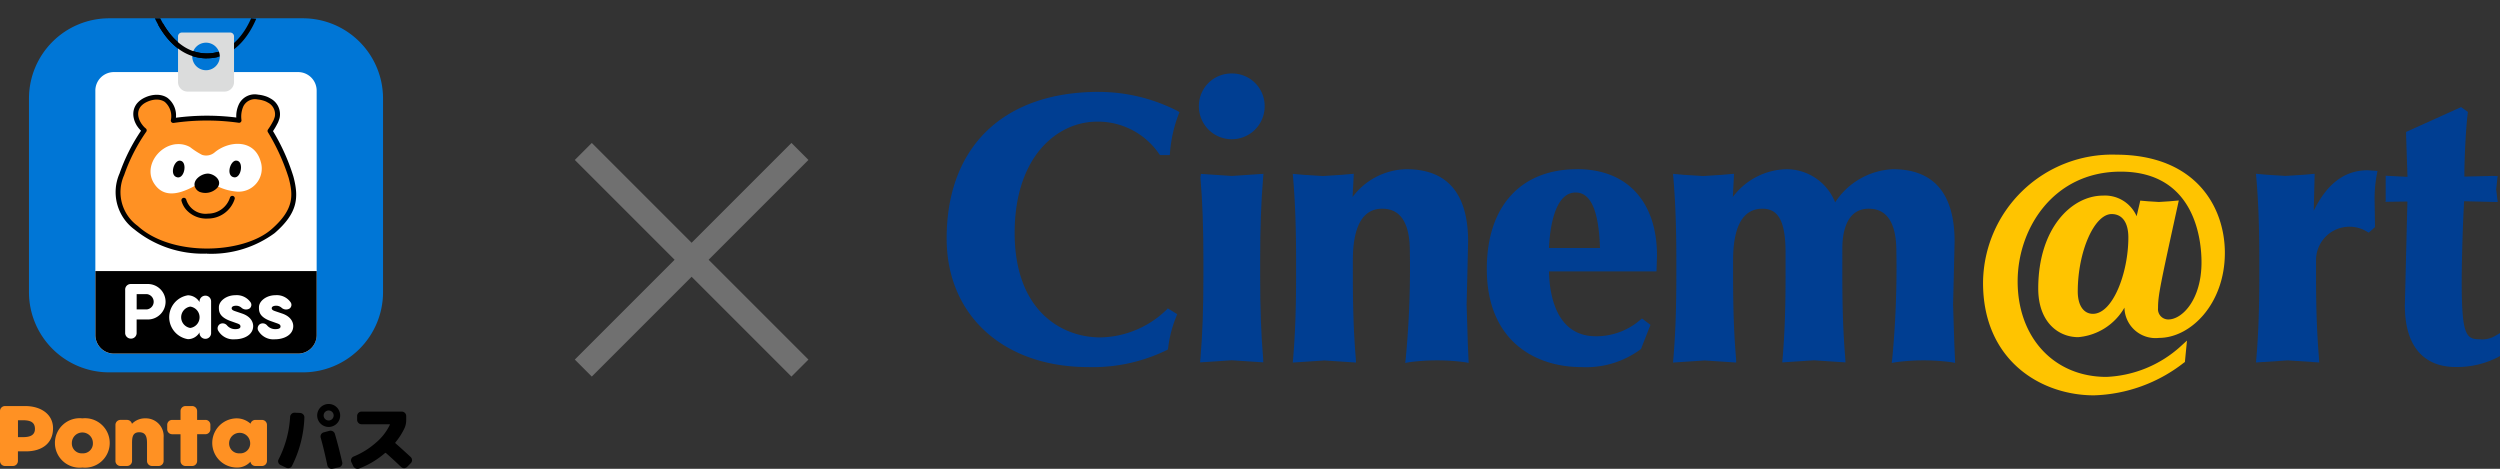
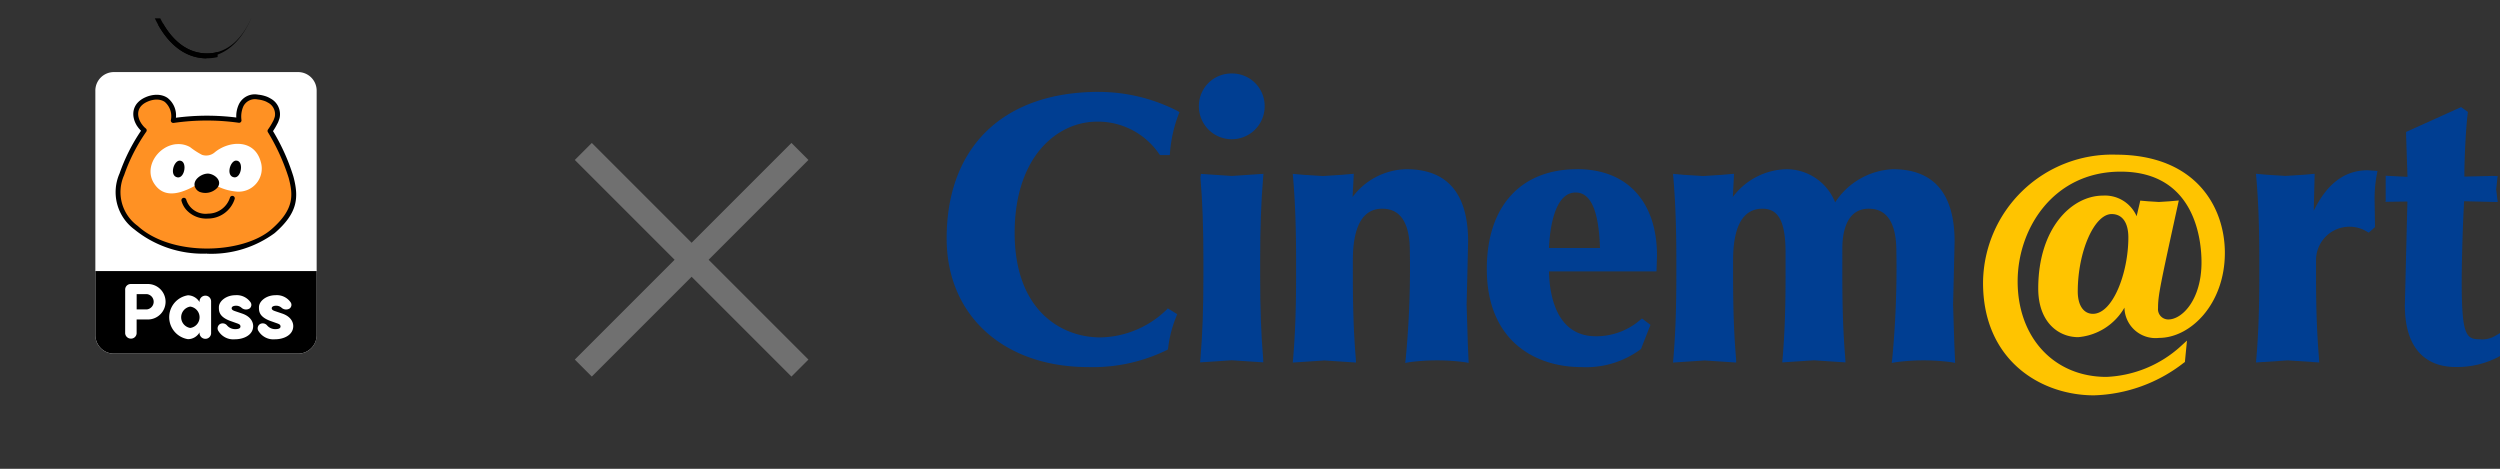
<svg xmlns="http://www.w3.org/2000/svg" width="207.86" height="38.979" viewBox="0 0 207.86 38.979">
  <rect x="0" y="0" width="207.86" height="38.979" fill="#333333" stroke="none" />
  <defs>
    <clipPath id="clip-path">
-       <rect id="長方形_1893" data-name="長方形 1893" width="34.259" height="38.979" fill="none" />
-     </clipPath>
+       </clipPath>
    <clipPath id="clip-path-2">
      <path id="パス_53048" data-name="パス 53048" d="M14.717,0c1.788,0,4.135-.249,6.01.445,5.331,1.96,8.707,7.932,8.707,14.272h0c0,5.1-.54,10.472-4.741,13.278-2.084,1.4-6.952,1.439-9.976,1.439h0c-1.813,0-7.33-.045-9.212-.752C.2,26.7,0,21.033,0,14.718H0A14.717,14.717,0,0,1,14.717,0Z" fill="none" />
    </clipPath>
    <clipPath id="clip-path-3">
      <path id="パス_31004" data-name="パス 31004" d="M76.18,9.323l.346.865,2.3,2.554,2.728.328a.864.864,0,0,0,.015-1.236l-1.9-.184L78.1,10.3l-.577-.975Z" transform="translate(-76.18 -9.323)" fill="none" />
    </clipPath>
    <clipPath id="clip-path-4">
      <rect id="長方形_5205" data-name="長方形 5205" width="129.152" height="26.759" fill="none" />
    </clipPath>
  </defs>
  <g id="グループ_9115" data-name="グループ 9115" transform="translate(-63.546 -173.881)">
    <g id="グループ_8990" data-name="グループ 8990" transform="translate(-26.546 -4961.845)">
      <g id="グループ_8822" data-name="グループ 8822" transform="translate(-11256.758 6127.098)">
        <g id="logo-auforum3">
          <g id="グループ_4900" data-name="グループ 4900" transform="translate(11274.348 -1115.779)">
            <g id="グループ_4671" data-name="グループ 4671" transform="translate(-0.531)">
              <g id="グループ_4667" data-name="グループ 4667" transform="translate(-52.73 -3245.6)">
                <line id="線_4" data-name="線 4" x2="18.01" y2="18.01" transform="translate(174.262 3382.6)" fill="none" stroke="#707070" stroke-width="2" />
                <line id="線_5" data-name="線 5" x1="18.01" y2="18.01" transform="translate(174.262 3382.6)" fill="none" stroke="#707070" stroke-width="2" />
              </g>
            </g>
          </g>
        </g>
        <g id="グループ_8917" data-name="グループ 8917" transform="translate(11346.85 -991.372)">
          <g id="グループ_4938" data-name="グループ 4938">
            <g id="グループ_4937" data-name="グループ 4937" clip-path="url(#clip-path)">
              <path id="パス_30980" data-name="パス 30980" d="M88.214,207.611h-.7v-.736a.417.417,0,0,0-.417-.416H86.55a.417.417,0,0,0-.416.416v.736h-.7a.41.41,0,0,0-.406.415v.36a.412.412,0,0,0,.406.416h.7v2.225a.417.417,0,0,0,.416.417H87.1a.417.417,0,0,0,.417-.417V208.8h.7a.411.411,0,0,0,.4-.416v-.36a.409.409,0,0,0-.4-.415" transform="translate(-71.125 -172.698)" fill="#ff9123" />
              <path id="パス_30981" data-name="パス 30981" d="M61.219,212.714a1.5,1.5,0,0,0-1.144.454v.01a.421.421,0,0,0-.411-.336h-.546a.416.416,0,0,0-.417.415v3a.417.417,0,0,0,.417.417h.546a.417.417,0,0,0,.417-.417v-1.425c0-.469.008-.963.6-.963.61,0,.645.5.645.963v1.425a.417.417,0,0,0,.416.417h.548a.416.416,0,0,0,.416-.417v-1.952a1.478,1.478,0,0,0-1.49-1.592" transform="translate(-49.102 -177.93)" fill="#ff9123" />
              <path id="パス_30982" data-name="パス 30982" d="M111.908,212.844h-.547a.415.415,0,0,0-.4.315,1.717,1.717,0,0,0-1.19-.444,2.045,2.045,0,0,0,.016,4.089,1.482,1.482,0,0,0,1.167-.485.415.415,0,0,0,.41.357h.547a.417.417,0,0,0,.417-.417v-3a.416.416,0,0,0-.417-.415m-1.854,2.779a.821.821,0,0,1-.876-.859.876.876,0,0,1,1.751,0,.821.821,0,0,1-.876.859" transform="translate(-90.131 -177.931)" fill="#ff9123" />
              <path id="パス_30983" data-name="パス 30983" d="M30.2,212.715a2.057,2.057,0,1,0,0,4.089,2.056,2.056,0,1,0,0-4.089m0,2.908a.821.821,0,0,1-.876-.859.875.875,0,0,1,1.75,0,.82.82,0,0,1-.874.859" transform="translate(-23.35 -177.931)" fill="#ff9123" />
              <path id="パス_30984" data-name="パス 30984" d="M2.094,206.46H.416a.416.416,0,0,0-.416.416v4.151a.417.417,0,0,0,.416.417h.657a.417.417,0,0,0,.417-.417v-.8h.658c1.342,0,2.262-.668,2.262-1.915,0-1.2-1.045-1.852-2.316-1.852m-.2,2.585h-.4V207.64h.4c.6,0,1.011.139,1.011.718,0,.557-.453.687-1.011.687" transform="translate(0 -172.699)" fill="#ff9123" />
              <path id="パス_30985" data-name="パス 30985" d="M143.215,206.147a.383.383,0,0,1,.255.121.338.338,0,0,1,.1.255,9.711,9.711,0,0,1-1.027,4.018.328.328,0,0,1-.21.179.376.376,0,0,1-.287-.025l-.466-.223a.341.341,0,0,1-.175-.2.319.319,0,0,1,.022-.268,8.876,8.876,0,0,0,.957-3.539.358.358,0,0,1,.124-.245.353.353,0,0,1,.258-.093Zm3.048.886a.955.955,0,1,1,.281-.676.922.922,0,0,1-.281.676m-.159.848q.3,1.02.612,2.366a.335.335,0,0,1-.048.265.346.346,0,0,1-.226.156l-.529.115a.349.349,0,0,1-.274-.051.354.354,0,0,1-.159-.23q-.293-1.384-.555-2.3a.352.352,0,0,1,.035-.274.342.342,0,0,1,.214-.166l.478-.128a.376.376,0,0,1,.453.249m-.223-1.818a.416.416,0,1,0,.121.293.4.4,0,0,0-.121-.293" transform="translate(-118.262 -171.813)" />
              <path id="パス_30986" data-name="パス 30986" d="M182.177,211.935q.587.517,1.256,1.135a.354.354,0,0,1,.115.252.342.342,0,0,1-.1.258l-.3.306a.362.362,0,0,1-.255.112.349.349,0,0,1-.255-.1q-.644-.619-1.256-1.154a.066.066,0,0,0-.089.006,7.206,7.206,0,0,1-2.13,1.275.364.364,0,0,1-.287,0,.408.408,0,0,1-.217-.2l-.159-.338a.328.328,0,0,1,0-.265.34.34,0,0,1,.188-.188,6.509,6.509,0,0,0,1.859-1.154A4.438,4.438,0,0,0,181.7,210.4q.025-.051-.032-.051h-2.321a.37.37,0,0,1-.364-.363v-.325a.37.37,0,0,1,.364-.364H182.7a.37.37,0,0,1,.364.364v.325a1.616,1.616,0,0,1-.147.7,5.624,5.624,0,0,1-.746,1.167q-.038.051.006.083" transform="translate(-149.29 -175.075)" />
              <path id="パス_30987" data-name="パス 30987" d="M37.519,38.757h-16.1a6.669,6.669,0,0,1-6.669-6.669v-16.1a6.669,6.669,0,0,1,6.669-6.669h16.1a6.669,6.669,0,0,1,6.669,6.669v16.1a6.669,6.669,0,0,1-6.669,6.669" transform="translate(-12.341 -7.798)" fill="#0076d6" />
            </g>
          </g>
          <g id="グループ_4940" data-name="グループ 4940" transform="translate(2.412 1.525)">
            <g id="マスクグループ_5903" data-name="マスクグループ 5903" clip-path="url(#clip-path-2)">
-               <path id="パス_30988" data-name="パス 30988" d="M80.885,4.852c-3.5,0-4.747-4.359-4.759-4.4A.2.2,0,0,1,76.52.34c.011.041,1.172,4.1,4.365,4.1S85.012.2,85.021.162a.2.2,0,0,1,.4.085c-.01.046-1.022,4.6-4.536,4.6" transform="translate(-66.084 -1.525)" />
+               <path id="パス_30988" data-name="パス 30988" d="M80.885,4.852c-3.5,0-4.747-4.359-4.759-4.4A.2.2,0,0,1,76.52.34c.011.041,1.172,4.1,4.365,4.1S85.012.2,85.021.162c-.01.046-1.022,4.6-4.536,4.6" transform="translate(-66.084 -1.525)" />
              <path id="パス_30989" data-name="パス 30989" d="M65.357,60.061H50.046A1.542,1.542,0,0,1,48.5,58.518V38.191a1.542,1.542,0,0,1,1.543-1.543H65.357A1.542,1.542,0,0,1,66.9,38.191V58.518a1.542,1.542,0,0,1-1.543,1.543" transform="translate(-42.984 -32.18)" fill="#fff" />
              <path id="パス_30990" data-name="パス 30990" d="M72.991,60.419c1.942-1.686,1.914-2.913,1.5-4.483a17.375,17.375,0,0,0-1.75-3.853,5.252,5.252,0,0,0,.415-.684,1.188,1.188,0,0,0,.113-.251,2.016,2.016,0,0,0,.067-.2,1.275,1.275,0,0,0-.679-1.4,1.637,1.637,0,0,0-.3-.145l0,0c-.037-.014-.076-.026-.116-.037a2.423,2.423,0,0,0-.5-.1,1.272,1.272,0,0,0-1.407.691,2.312,2.312,0,0,0-.174,1.245,19.327,19.327,0,0,0-5.462.016,1.744,1.744,0,0,0-.6-1.718,1.241,1.241,0,0,0-.167-.095,1.293,1.293,0,0,0-.181-.069q-.047-.014-.1-.025a1.526,1.526,0,0,0-.3-.035c-.035,0-.07,0-.1,0a2.194,2.194,0,0,0-.773.187,2.093,2.093,0,0,0-.233.118,1.622,1.622,0,0,0-.279.206q-.039.037-.075.075a1.17,1.17,0,0,0-.277.5,1.21,1.21,0,0,0-.032.18,1.342,1.342,0,0,0,.015.367,1.708,1.708,0,0,0,.171.493q.02.038.042.076c.016.027.033.054.05.081s.043.064.065.1q.054.075.115.144c.033.037.067.074.1.109l0,0c.045.044.092.086.14.125a14.886,14.886,0,0,0-1.864,3.65,3.677,3.677,0,0,0,1.185,4.442c2.873,2.629,8.887,2.458,11.385.289" transform="translate(-52.704 -42.726)" fill="#ff9123" />
              <path id="パス_30991" data-name="パス 30991" d="M66.426,61.241A9.033,9.033,0,0,1,60.4,59.236a3.857,3.857,0,0,1-1.241-4.658,15.231,15.231,0,0,1,1.786-3.553l-.011-.011c-.044-.043-.081-.083-.117-.124s-.087-.1-.127-.158q-.038-.051-.072-.1t-.055-.09c-.016-.028-.031-.056-.046-.084a1.908,1.908,0,0,1-.191-.553,1.555,1.555,0,0,1-.017-.422,1.406,1.406,0,0,1,.038-.211,1.372,1.372,0,0,1,.325-.588q.041-.044.087-.087a1.815,1.815,0,0,1,.314-.232,2.3,2.3,0,0,1,.256-.129,2.391,2.391,0,0,1,.845-.2q.059,0,.117,0a1.748,1.748,0,0,1,.342.04c.037.008.073.018.109.028a1.519,1.519,0,0,1,.209.079,1.423,1.423,0,0,1,.195.111,1.838,1.838,0,0,1,.7,1.65,19.692,19.692,0,0,1,5.019-.018,2.329,2.329,0,0,1,.216-1.1,1.467,1.467,0,0,1,1.608-.8,2.615,2.615,0,0,1,.537.106c.041.012.084.025.125.04a1.869,1.869,0,0,1,.346.165,1.48,1.48,0,0,1,.769,1.628,2.191,2.191,0,0,1-.074.221,1.346,1.346,0,0,1-.127.281,5.254,5.254,0,0,1-.347.589,16.942,16.942,0,0,1,1.7,3.792c.463,1.758.35,3.026-1.565,4.689a8.9,8.9,0,0,1-5.627,1.713M62.251,48.435h-.064a1.982,1.982,0,0,0-.7.17,1.9,1.9,0,0,0-.21.106,1.415,1.415,0,0,0-.244.179c-.023.021-.044.042-.064.064a.969.969,0,0,0-.23.414,1.015,1.015,0,0,0-.027.149,1.146,1.146,0,0,0,.013.311,1.5,1.5,0,0,0,.151.434c.012.023.025.046.038.068s.029.049.044.073.038.057.059.085q.049.067.1.13c.03.034.06.067.092.1s.086.081.13.116a.2.2,0,0,1,.038.278,14.689,14.689,0,0,0-1.836,3.6,3.466,3.466,0,0,0,1.129,4.227c2.817,2.577,8.745,2.342,11.113.285,1.933-1.678,1.805-2.88,1.438-4.277a17.284,17.284,0,0,0-1.726-3.8.2.2,0,0,1,.009-.228,5.127,5.127,0,0,0,.4-.654,1.051,1.051,0,0,0,.1-.22,2.019,2.019,0,0,0,.065-.194,1.081,1.081,0,0,0-.586-1.172,1.454,1.454,0,0,0-.269-.129c-.037-.014-.072-.024-.107-.034a2.21,2.21,0,0,0-.457-.09,1.079,1.079,0,0,0-1.2.576,2.123,2.123,0,0,0-.156,1.125.2.2,0,0,1-.234.234,19.072,19.072,0,0,0-5.4.015.206.206,0,0,1-.185-.064.2.2,0,0,1-.052-.157,1.574,1.574,0,0,0-.507-1.53,1.014,1.014,0,0,0-.139-.079,1.108,1.108,0,0,0-.152-.058c-.027-.008-.054-.015-.081-.021a1.33,1.33,0,0,0-.261-.03h-.028m9.668,10.939h0Z" transform="translate(-51.631 -41.68)" />
              <path id="パス_30992" data-name="パス 30992" d="M78.645,73.168a1.946,1.946,0,0,1,1.182.238,6.423,6.423,0,0,0,.993.643,1.085,1.085,0,0,0,1.048-.2c1.17-.981,3.305-1.148,3.834.768A1.924,1.924,0,0,1,83.649,77.1a4.422,4.422,0,0,1-1.443-.389c-.447-.182-.739-.793-1.534-.332-1.137.66-2.87,1.571-3.844.039-.856-1.348.325-3.092,1.817-3.254" transform="translate(-66.436 -62.7)" fill="#fff" fill-rule="evenodd" />
              <path id="パス_30993" data-name="パス 30993" d="M88.45,81.672c.711-.047.481,1.5-.146,1.39-.678-.114-.335-1.334.146-1.39" transform="translate(-75.959 -69.84)" fill-rule="evenodd" />
              <path id="パス_30994" data-name="パス 30994" d="M117.18,81.642c.711-.047.481,1.5-.146,1.39-.678-.114-.335-1.334.146-1.39" transform="translate(-99.991 -69.815)" fill-rule="evenodd" />
              <path id="パス_30995" data-name="パス 30995" d="M94.422,101.472a2.238,2.238,0,0,1-1.773-.721,1.876,1.876,0,0,1-.407-.755.2.2,0,0,1,.4-.088,1.677,1.677,0,0,0,1.812,1.155,1.912,1.912,0,0,0,1.819-1.328.2.2,0,0,1,.394.109,2.333,2.333,0,0,1-2.208,1.627h-.035" transform="translate(-79.566 -84.825)" />
              <path id="パス_30996" data-name="パス 30996" d="M99.257,89.789a1.362,1.362,0,0,0,1.5-.3c.463-.535-.093-1.091-.646-1.189s-1.5.517-1.158,1.176a.718.718,0,0,0,.308.31" transform="translate(-85.121 -75.38)" />
              <path id="パス_30997" data-name="パス 30997" d="M65.356,144.7H50.045a1.543,1.543,0,0,1-1.543-1.543v-5.323H66.9v5.323a1.543,1.543,0,0,1-1.543,1.543" transform="translate(-42.983 -116.824)" />
-               <path id="パス_30998" data-name="パス 30998" d="M94.857,16.547H90.836a.317.317,0,0,0-.317.317v3.8a.792.792,0,0,0,.792.792h3.072a.792.792,0,0,0,.792-.792v-3.8a.317.317,0,0,0-.317-.317M92.847,19.68a1.145,1.145,0,1,1,1.145-1.145,1.145,1.145,0,0,1-1.145,1.145" transform="translate(-78.129 -15.366)" fill="#dbdcdc" />
              <path id="パス_30999" data-name="パス 30999" d="M63.648,144.894a.459.459,0,0,1,.458-.49h1.387a1.475,1.475,0,1,1,0,2.949H64.6V148.5a.466.466,0,0,1-.477.445.479.479,0,0,1-.477-.445Zm.955.353v1.269h.844a.64.64,0,0,0,.026-1.269Z" transform="translate(-55.652 -122.315)" fill="#fff" />
              <path id="パス_31000" data-name="パス 31000" d="M88.563,150.638a.487.487,0,0,1,.481-.466.473.473,0,0,1,.481.466v2.656a.473.473,0,0,1-.481.467.487.487,0,0,1-.481-.467v-.068a1.115,1.115,0,0,1-.962.564,1.847,1.847,0,0,1,0-3.649,1.157,1.157,0,0,1,.962.564Zm-.776,2.219a.895.895,0,0,0,0-1.775.9.9,0,0,0,0,1.775" transform="translate(-74.385 -127.115)" fill="#fff" />
              <path id="パス_31001" data-name="パス 31001" d="M110.9,152.482a.473.473,0,0,1,.564.128.887.887,0,0,0,.662.308c.233,0,.451-.038.451-.218,0-.15-.09-.2-.346-.286l-.4-.143c-1.053-.354-1.046-.85-1.046-1.174,0-.519.624-1,1.362-1a1.4,1.4,0,0,1,1.264.579.375.375,0,0,1-.09.534.561.561,0,0,1-.669-.083.686.686,0,0,0-.421-.158c-.226,0-.384.075-.384.211,0,.113.09.181.3.248l.534.181c.85.278.955.827.955,1.053,0,.745-.782,1.1-1.52,1.1a1.446,1.446,0,0,1-1.407-.752.421.421,0,0,1,.188-.527" transform="translate(-94.998 -127.077)" fill="#fff" />
              <path id="パス_31002" data-name="パス 31002" d="M131.277,152.482a.473.473,0,0,1,.564.128.887.887,0,0,0,.662.308c.233,0,.451-.038.451-.218,0-.15-.09-.2-.346-.286l-.4-.143c-1.053-.354-1.046-.85-1.046-1.174,0-.519.624-1,1.362-1a1.4,1.4,0,0,1,1.264.579.375.375,0,0,1-.09.534.561.561,0,0,1-.669-.083.686.686,0,0,0-.421-.158c-.226,0-.384.075-.384.211,0,.113.09.181.3.248l.534.181c.85.278.955.827.955,1.053,0,.745-.782,1.1-1.52,1.1a1.446,1.446,0,0,1-1.407-.752.421.421,0,0,1,.188-.527" transform="translate(-112.043 -127.077)" fill="#fff" />
            </g>
          </g>
          <g id="グループ_4942" data-name="グループ 4942" transform="translate(12.457 1.525)">
            <g id="グループ_4941" data-name="グループ 4941" clip-path="url(#clip-path-3)">
              <path id="パス_31003" data-name="パス 31003" d="M80.885,4.852c-3.5,0-4.747-4.359-4.759-4.4A.2.2,0,0,1,76.52.34c.011.041,1.172,4.1,4.365,4.1S85.012.2,85.021.162a.2.2,0,0,1,.4.085c-.01.046-1.022,4.6-4.536,4.6" transform="translate(-76.129 -1.525)" />
            </g>
          </g>
        </g>
      </g>
    </g>
    <g id="グループ_9114" data-name="グループ 9114" transform="translate(142.254 179.991)">
      <g id="グループ_9106" data-name="グループ 9106" transform="translate(0 0)" clip-path="url(#clip-path-4)">
        <path id="パス_53666" data-name="パス 53666" d="M12.658,2.858C4.732,2.858,0,7.415,0,15.048c0,6.4,4.736,10.692,11.784,10.692a14.018,14.018,0,0,0,6.492-1.4l.126-.068.016-.141a10.061,10.061,0,0,1,.669-2.583l.082-.209-.782-.481-.149.157a8.1,8.1,0,0,1-5.455,2.258c-3.288,0-7.129-2.276-7.129-8.689,0-6.357,3.55-9.251,6.848-9.251a6.167,6.167,0,0,1,5.16,2.678l.08.1h.811l.021-.245a11.205,11.205,0,0,1,.7-3.109l.083-.21-.193-.117a14.362,14.362,0,0,0-6.506-1.569" transform="translate(0 -1.329)" fill="#003e92" />
        <path id="パス_53667" data-name="パス 53667" d="M44.628,15.907l.027-.311-.326.021-2.309.155L39.452,15.6l-.039.3c.172,2.007.248,4.137.248,6.906v1.249c0,2.77-.077,4.9-.248,6.906l-.027.311.361-.026,2.273-.15,2.621.174-.013-.309c-.171-2.006-.248-4.136-.248-6.906V22.812c0-2.769.077-4.9.248-6.906" transform="translate(-18.313 -7.252)" fill="#003e92" />
        <path id="パス_53668" data-name="パス 53668" d="M41.933,0A2.7,2.7,0,0,0,39.2,2.733a2.734,2.734,0,1,0,5.468,0A2.705,2.705,0,0,0,41.933,0" transform="translate(-18.227 0)" fill="#003e92" />
        <path id="パス_53669" data-name="パス 53669" d="M68.242,26.129l.056-2.255.069-2.989c0-3.988-1.729-6.011-5.137-6.011a5.718,5.718,0,0,0-4.469,2.31c.037-.69.1-1.929.1-1.929l-1,.087-1.563.1-1.606-.1-.906-.082.029.319c.172,2.011.249,4.14.249,6.906v1.249c0,2.766-.077,4.9-.249,6.906l-.027.311.361-.026,2.274-.15,2.621.174-.013-.309c-.172-2.006-.248-4.136-.248-6.906V22.477c0-2.866.823-4.319,2.447-4.319,1.521,0,2.292,1.192,2.292,3.54a80.007,80.007,0,0,1-.341,8.924l-.045.361.357-.064a17.46,17.46,0,0,1,4.589,0l.329.058-.07-1.636Z" transform="translate(-25.01 -6.916)" fill="#003e92" />
        <path id="パス_53670" data-name="パス 53670" d="M91.45,14.874c-4.7,0-7.509,3.1-7.509,8.29,0,6.019,4.056,8.163,7.852,8.163A7.622,7.622,0,0,0,96.7,29.869l.06-.045.789-2.008-.707-.531-.163.136a5.592,5.592,0,0,1-3.668,1.343c-3.37,0-3.866-3.586-3.9-5.394h8.94l.04-1.3c0-4.507-2.481-7.2-6.635-7.2m-.125,1.942c1.266,0,1.92,1.533,2.021,4.614H89.109c.059-1.36.389-4.614,2.216-4.614" transform="translate(-39.03 -6.916)" fill="#003e92" />
        <path id="パス_53671" data-name="パス 53671" d="M136.166,26.129l.056-2.255.069-2.989c0-3.988-1.728-6.011-5.137-6.011a6.06,6.06,0,0,0-4.793,2.756,4.357,4.357,0,0,0-4.039-2.756,5.72,5.72,0,0,0-4.469,2.31c.037-.69.1-1.929.1-1.929l-1,.087-1.562.1-1.606-.1-.906-.082.029.319c.172,2.007.248,4.137.248,6.906v1.249c0,2.77-.077,4.9-.248,6.906l-.027.311.361-.026,2.273-.15,2.621.174-.013-.309c-.172-2.011-.249-4.14-.249-6.906V22.477c0-2.866.823-4.319,2.448-4.319,1.343,0,1.916,1.1,1.916,3.664v1.9c0,2.771-.077,4.9-.248,6.906l-.027.311.363-.026,2.272-.15,2.621.174-.013-.309c-.172-2.011-.248-4.14-.248-6.906V21.479c0-1.241.285-3.321,2.2-3.321,1.52,0,2.292,1.192,2.292,3.54a79.95,79.95,0,0,1-.341,8.924l-.045.361.357-.064a17.456,17.456,0,0,1,4.588,0l.328.058-.07-1.626Z" transform="translate(-52.487 -6.916)" fill="#003e92" />
        <path id="パス_53672" data-name="パス 53672" d="M172.093,12.612a10.737,10.737,0,0,0-11.035,10.661c0,6.425,4.782,9.351,9.225,9.351a12.729,12.729,0,0,0,7.458-2.7l.1-.071.173-1.783-.515.47a9.793,9.793,0,0,1-6.186,2.551c-4.344,0-7.378-3.266-7.378-7.941,0-4.424,3-9.125,8.564-9.125,6.239,0,6.723,5.767,6.723,7.534,0,3.1-1.6,4.756-2.759,4.756a.855.855,0,0,1-.855-.949c0-1.035.163-1.813,1.648-8.588l.078-.356-.8.07-.851.055-.889-.056-.665-.057-.049.226-.253,1.071a2.867,2.867,0,0,0-2.794-1.714c-2.611,0-5.386,2.707-5.386,7.726,0,2.793,1.671,4.044,3.327,4.044a4.914,4.914,0,0,0,3.841-2.454,2.582,2.582,0,0,0,2.868,2.516c2.647,0,5.481-2.841,5.481-7.071,0-3.767-2.376-8.164-9.07-8.164m-1.9,13.233c-.778,0-1.261-.709-1.261-1.854,0-3.31,1.371-6.441,2.821-6.441.881,0,1.386.709,1.386,1.946,0,2.936-1.287,6.349-2.946,6.349" transform="translate(-74.888 -5.864)" fill="#ffc400" />
        <path id="パス_53673" data-name="パス 53673" d="M208.274,18.416c.028-1.1.076-3.081.076-3.081l-.842.08-1.587.1-1.587-.1-.863-.081.029.32c.172,2.011.249,4.14.249,6.906v1.249c0,2.766-.077,4.9-.249,6.906l-.027.311.361-.026,2.273-.15,2.621.174-.013-.309c-.172-2.006-.249-4.136-.249-6.906V22.559a2.78,2.78,0,0,1,4.211-2.425l.17.1.522-.463-.033-2.179a10.79,10.79,0,0,1,.182-2.195l.06-.3-.822-.052c-1.937,0-3.4,1.15-4.482,3.366" transform="translate(-94.609 -6.998)" fill="#003e92" />
        <path id="パス_53674" data-name="パス 53674" d="M232.65,24.256a2.127,2.127,0,0,1-1.3.276c-1.118,0-1.48-.371-1.48-4.788,0-1.63.089-4.8.2-6.686l2.794.064-.043-.34-.085-.716.122-1.1-.3-.016-2.468.057c.01-1.752.121-3.9.275-5.219l.019-.158-.569-.4-.146.067-4.424,2,0,.19s.1,3.061.116,3.542c-.436-.019-1.813-.094-1.813-.094l0,2.144-.1.027,1.907-.027c-.012.482-.212,8.654-.212,8.654,0,3.293,1.5,5.106,4.232,5.106A7.42,7.42,0,0,0,232.926,26l.127-.079v-1.9Z" transform="translate(-103.902 -2.435)" fill="#003e92" />
      </g>
    </g>
  </g>
</svg>